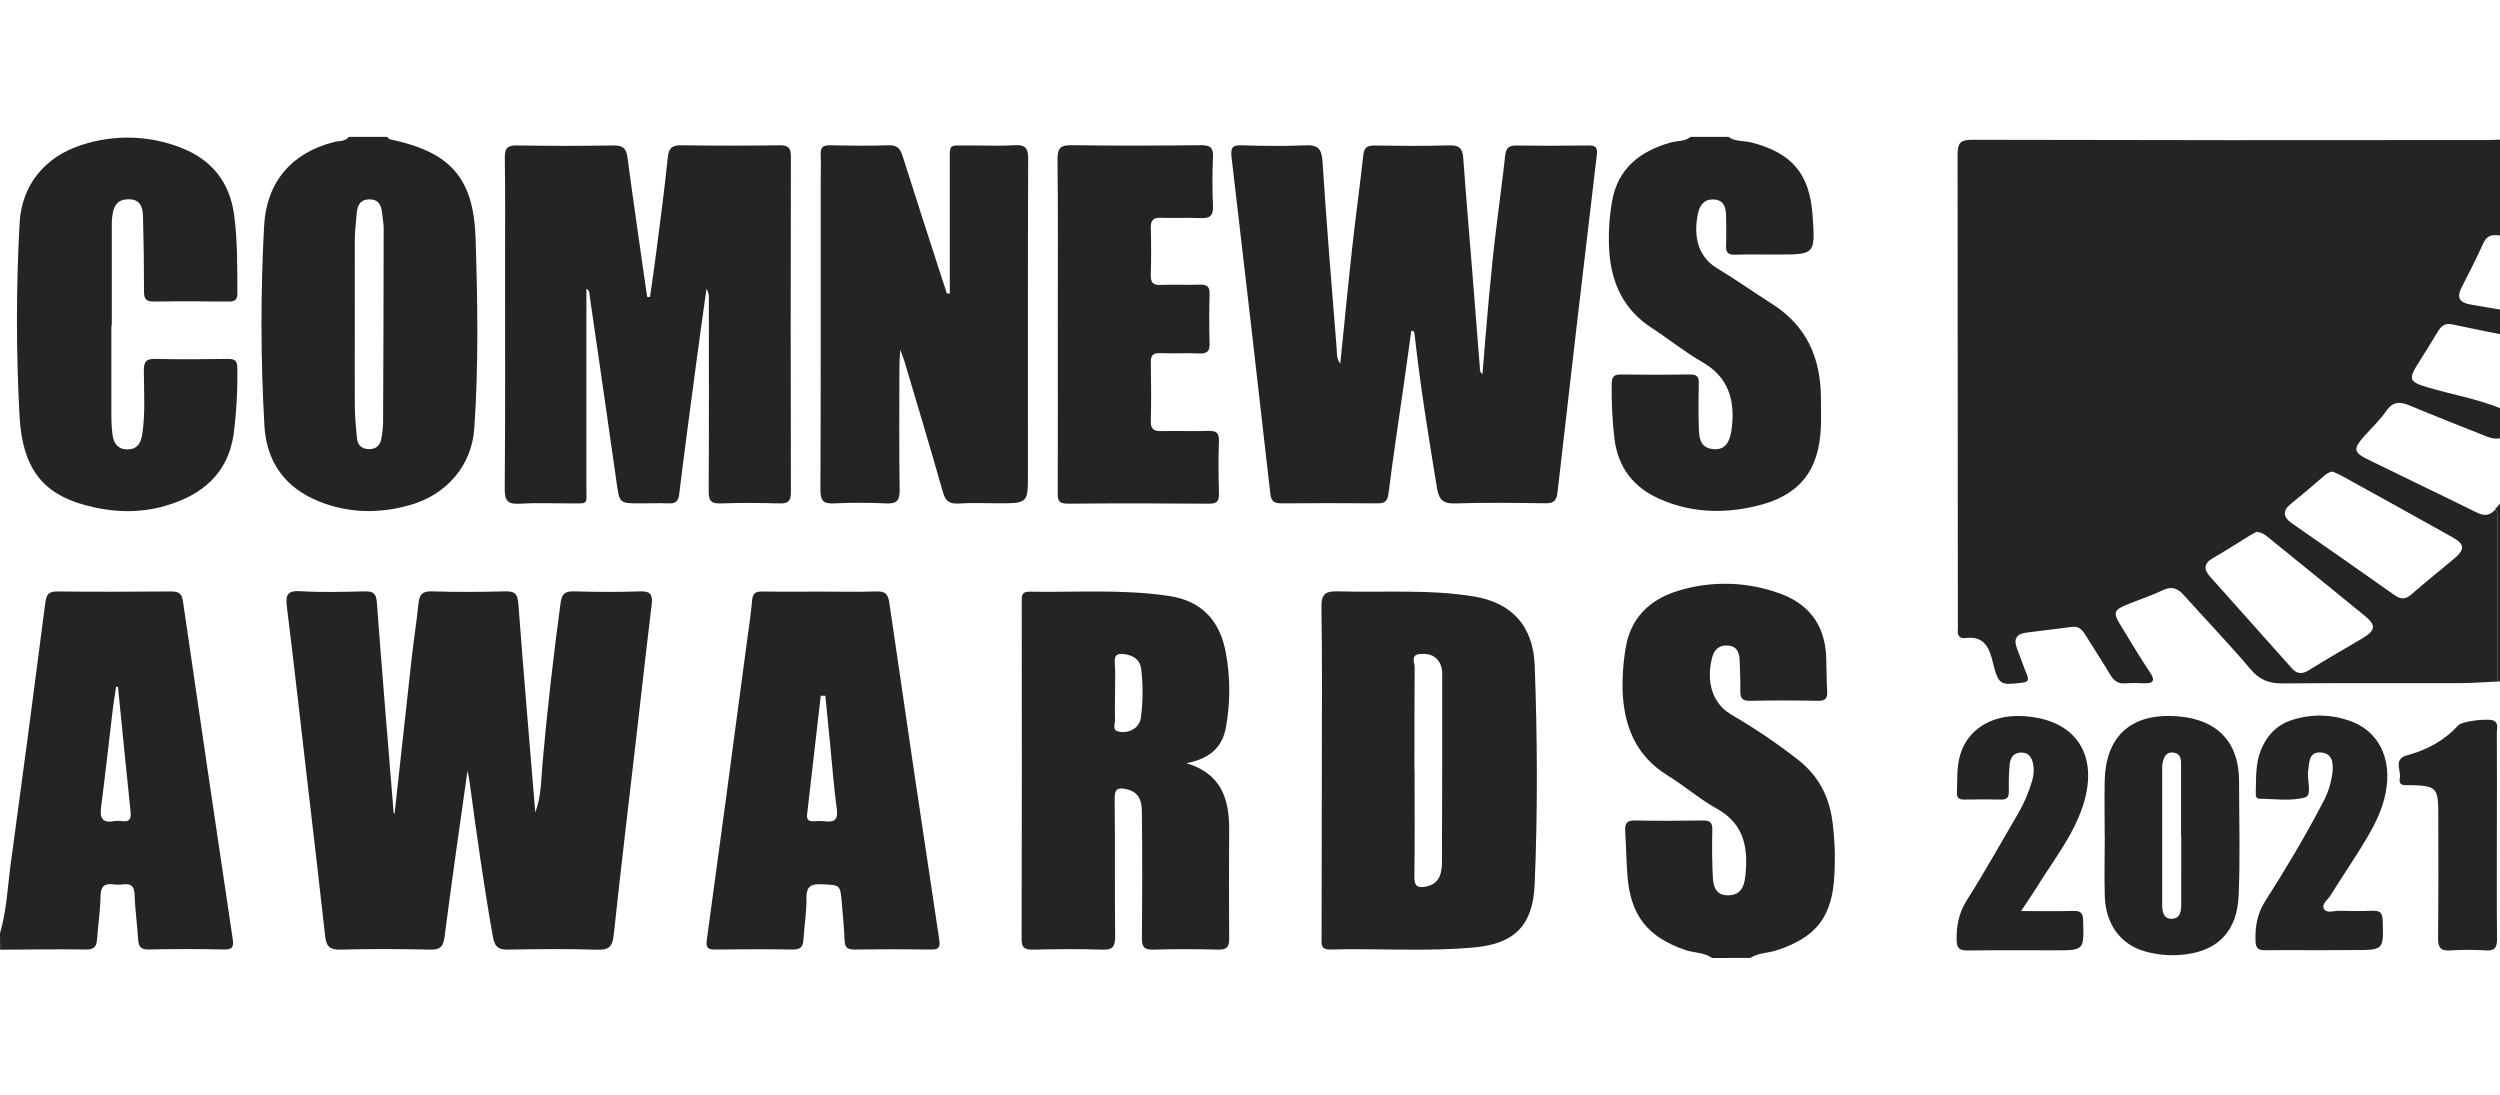
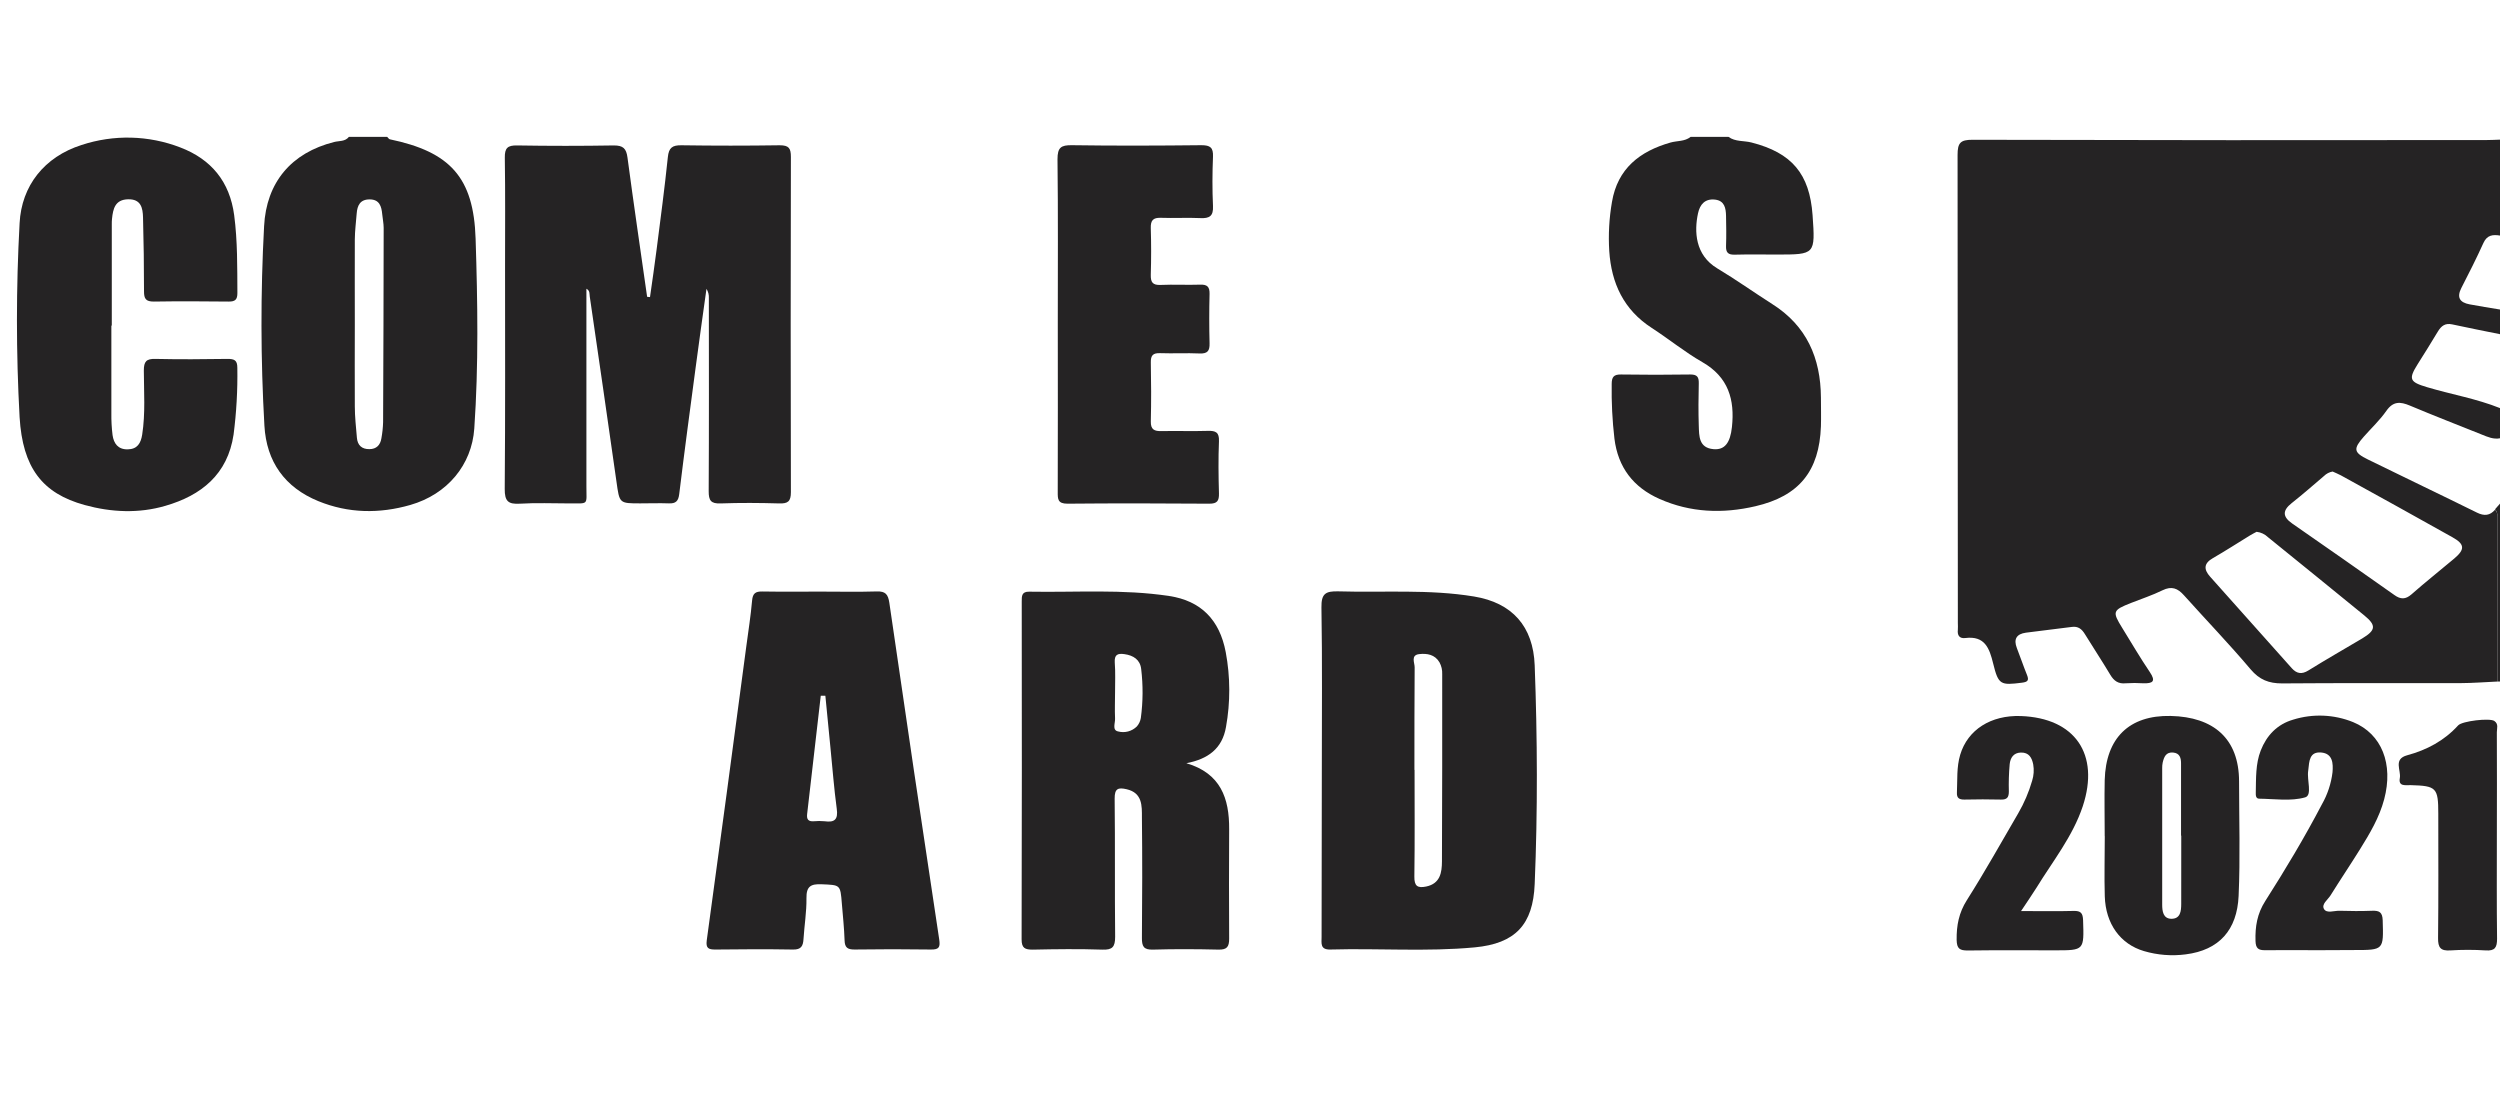
<svg xmlns="http://www.w3.org/2000/svg" width="137" height="60" viewBox="0 0 137 60" fill="none">
  <g clip-path="url(#clip0_2032_3148)">
    <path d="M136.851 37.349C136.181 37.379 135.506 37.433 134.844 37.435C131.583 37.444 128.32 37.423 125.059 37.451C124.332 37.451 123.821 37.254 123.333 36.678C122.159 35.288 120.894 33.974 119.682 32.623C119.34 32.238 119.008 32.102 118.509 32.346C117.953 32.62 117.358 32.813 116.78 33.042C115.77 33.441 115.744 33.515 116.3 34.414C116.8 35.221 117.276 36.042 117.807 36.825C118.16 37.346 117.968 37.456 117.459 37.444C117.136 37.423 116.812 37.423 116.489 37.444C116.082 37.487 115.843 37.311 115.644 36.978C115.196 36.227 114.713 35.5 114.257 34.757C114.086 34.476 113.887 34.306 113.533 34.356C112.696 34.47 111.854 34.557 111.018 34.671C110.512 34.74 110.33 35.021 110.526 35.52C110.722 36.018 110.882 36.504 111.08 36.989C111.201 37.289 111.115 37.371 110.808 37.411C109.631 37.561 109.513 37.531 109.227 36.367C109.021 35.521 108.768 34.831 107.703 34.964C107.376 35.005 107.254 34.814 107.29 34.514C107.302 34.389 107.29 34.263 107.29 34.138C107.29 25.589 107.285 17.04 107.275 8.49C107.275 7.834 107.425 7.658 108.094 7.66C117.481 7.684 126.867 7.689 136.254 7.675C136.503 7.675 136.751 7.66 137.002 7.652V12.909C136.612 12.847 136.292 12.873 136.092 13.314C135.715 14.148 135.301 14.966 134.884 15.777C134.617 16.3 134.793 16.576 135.332 16.678C135.872 16.78 136.447 16.869 137.005 16.963V18.315C136.129 18.136 135.252 17.967 134.379 17.776C133.992 17.692 133.781 17.862 133.591 18.174C133.236 18.775 132.859 19.362 132.49 19.954C131.974 20.778 132.042 20.931 133.005 21.218C134.334 21.615 135.71 21.846 137.005 22.366V24.017C136.641 24.088 136.323 23.944 135.999 23.813C134.684 23.286 133.363 22.774 132.056 22.224C131.533 22.005 131.145 21.981 130.773 22.514C130.419 23.022 129.957 23.454 129.544 23.921C128.947 24.6 128.969 24.792 129.77 25.184C131.756 26.161 133.754 27.111 135.739 28.092C136.138 28.289 136.447 28.259 136.734 27.927C136.94 28.164 136.851 28.451 136.851 28.715C136.855 31.588 136.855 34.465 136.851 37.349ZM123.661 29.143C123.559 29.199 123.427 29.263 123.302 29.34C122.623 29.756 121.957 30.188 121.267 30.585C120.76 30.876 120.758 31.205 121.117 31.605C122.606 33.276 124.096 34.946 125.588 36.616C125.857 36.916 126.131 36.971 126.503 36.739C127.471 36.139 128.467 35.569 129.449 34.987C130.196 34.536 130.233 34.273 129.559 33.722C127.809 32.288 126.047 30.869 124.29 29.442C124.119 29.275 123.898 29.17 123.661 29.143ZM127.832 25.839C127.65 25.87 127.483 25.957 127.352 26.087C126.766 26.587 126.186 27.095 125.583 27.572C125.077 27.973 125.076 28.314 125.606 28.684C127.482 29.985 129.355 31.296 131.223 32.615C131.55 32.847 131.82 32.859 132.148 32.572C132.913 31.897 133.714 31.265 134.492 30.609C135.09 30.104 135.071 29.82 134.395 29.442C132.361 28.303 130.322 27.171 128.278 26.048C128.128 25.967 127.965 25.905 127.832 25.842V25.839Z" fill="#252324" />
    <path d="M21.215 7.5C21.266 7.545 21.309 7.622 21.365 7.634C24.67 8.323 25.956 9.724 26.063 13.076C26.175 16.542 26.23 20.016 25.991 23.482C25.855 25.469 24.521 27.087 22.485 27.672C20.792 28.159 19.091 28.135 17.443 27.462C15.608 26.711 14.604 25.304 14.49 23.332C14.282 19.692 14.276 16.044 14.472 12.403C14.593 9.991 15.967 8.37 18.314 7.781C18.586 7.712 18.912 7.766 19.12 7.5H21.215ZM19.444 17.774C19.444 19.276 19.434 20.777 19.444 22.27C19.444 22.842 19.51 23.415 19.558 23.987C19.592 24.401 19.828 24.619 20.245 24.613C20.628 24.613 20.843 24.386 20.9 24.023C20.954 23.728 20.986 23.43 20.994 23.131C21.011 19.584 21.021 16.037 21.025 12.491C21.025 12.243 20.969 11.995 20.946 11.74C20.906 11.31 20.797 10.932 20.266 10.927C19.736 10.923 19.58 11.253 19.546 11.704C19.512 12.154 19.447 12.648 19.444 13.12C19.437 14.677 19.444 16.226 19.444 17.774Z" fill="#252324" />
-     <path d="M0 51.146C0.371 49.877 0.417 48.557 0.598 47.258C1.246 42.512 1.876 37.764 2.485 33.013C2.548 32.528 2.711 32.402 3.176 32.413C5.216 32.435 7.257 32.426 9.303 32.413C9.681 32.413 9.95 32.425 10.022 32.923C10.918 39.094 11.827 45.263 12.748 51.43C12.818 51.897 12.748 52.044 12.261 52.031C10.892 52.001 9.523 52.004 8.154 52.031C7.731 52.04 7.595 51.89 7.571 51.487C7.522 50.666 7.402 49.847 7.375 49.026C7.359 48.553 7.175 48.407 6.742 48.464C6.568 48.486 6.392 48.486 6.218 48.464C5.718 48.395 5.519 48.572 5.509 49.11C5.494 49.906 5.374 50.7 5.317 51.496C5.289 51.897 5.123 52.037 4.711 52.032C3.143 52.014 1.572 52.032 0.007 52.044L0 51.146ZM6.467 37.645L6.363 37.635C6.302 38.043 6.23 38.452 6.181 38.861C5.967 40.643 5.775 42.425 5.543 44.203C5.467 44.791 5.567 45.121 6.245 44.999C6.394 44.977 6.545 44.977 6.694 44.999C7.106 45.052 7.196 44.866 7.155 44.481C6.916 42.206 6.695 39.926 6.467 37.648V37.645Z" fill="#252324" />
-     <path d="M93.823 52.499C93.389 52.185 92.846 52.227 92.365 52.064C90.305 51.361 89.359 50.187 89.186 48.009C89.122 47.189 89.113 46.364 89.061 45.543C89.035 45.147 89.132 44.953 89.585 44.962C90.829 44.987 92.075 44.983 93.321 44.962C93.705 44.962 93.844 45.07 93.835 45.468C93.816 46.318 93.819 47.168 93.861 48.021C93.886 48.53 93.988 49.054 94.675 49.063C95.363 49.072 95.572 48.622 95.641 48.05C95.811 46.527 95.626 45.178 94.096 44.324C93.144 43.79 92.302 43.062 91.374 42.487C89.651 41.422 88.999 39.812 88.919 37.879C88.897 37.105 88.95 36.331 89.077 35.566C89.328 33.915 90.344 32.892 91.887 32.399C93.656 31.838 95.556 31.855 97.316 32.446C99.041 32.995 100.006 34.161 100.076 36.014C100.099 36.637 100.094 37.262 100.129 37.885C100.151 38.267 100.033 38.413 99.631 38.405C98.388 38.382 97.141 38.378 95.895 38.405C95.436 38.416 95.36 38.217 95.369 37.825C95.382 37.277 95.352 36.727 95.331 36.173C95.315 35.766 95.195 35.422 94.717 35.377C94.239 35.332 93.952 35.569 93.832 36.005C93.563 36.999 93.61 38.408 94.871 39.159C96.164 39.911 97.404 40.751 98.582 41.674C99.658 42.536 100.226 43.636 100.413 44.978C100.544 45.969 100.581 46.969 100.522 47.967C100.408 50.242 99.535 51.355 97.383 52.071C96.899 52.232 96.365 52.209 95.92 52.493L93.823 52.499Z" fill="#252324" />
    <path d="M94.72 7.5C95.097 7.776 95.562 7.701 95.982 7.809C98.191 8.374 99.165 9.52 99.329 11.791C99.479 13.949 99.479 13.949 97.37 13.949C96.597 13.949 95.826 13.935 95.055 13.956C94.695 13.965 94.574 13.832 94.587 13.477C94.607 12.929 94.598 12.378 94.587 11.825C94.577 11.406 94.504 11.001 93.99 10.939C93.438 10.875 93.157 11.197 93.051 11.69C92.84 12.677 92.885 13.974 94.106 14.707C95.13 15.321 96.104 16.015 97.115 16.66C99.002 17.85 99.773 19.618 99.787 21.787C99.787 22.311 99.803 22.838 99.787 23.359C99.698 25.819 98.591 27.184 96.2 27.741C94.406 28.159 92.646 28.096 90.942 27.342C89.505 26.705 88.666 25.612 88.471 24.038C88.355 23.046 88.305 22.047 88.321 21.048C88.321 20.666 88.429 20.516 88.828 20.522C90.097 20.542 91.366 20.542 92.636 20.522C93.005 20.522 93.1 20.662 93.093 21.006C93.075 21.781 93.067 22.556 93.093 23.329C93.112 23.9 93.093 24.544 93.901 24.614C94.513 24.667 94.817 24.272 94.91 23.403C95.072 21.901 94.716 20.665 93.296 19.849C92.328 19.294 91.452 18.577 90.512 17.968C88.98 16.976 88.302 15.521 88.187 13.754C88.132 12.855 88.182 11.952 88.336 11.065C88.645 9.235 89.859 8.293 91.54 7.812C91.908 7.707 92.32 7.761 92.645 7.502L94.72 7.5Z" fill="#252324" />
    <path d="M136.729 27.907L137 27.598V37.349H136.851C136.851 34.464 136.851 31.58 136.851 28.695C136.84 28.431 136.936 28.144 136.729 27.907Z" fill="#252324" />
-     <path d="M21.625 44.571C21.937 41.727 22.25 38.883 22.563 36.039C22.675 35.047 22.832 34.06 22.934 33.067C22.983 32.593 23.134 32.39 23.662 32.406C25.007 32.45 26.352 32.442 27.697 32.406C28.205 32.394 28.363 32.543 28.404 33.067C28.689 36.85 29.012 40.63 29.333 44.521C29.673 43.607 29.649 42.734 29.725 41.883C29.988 38.924 30.32 35.973 30.722 33.03C30.795 32.493 31.003 32.396 31.479 32.408C32.675 32.438 33.87 32.451 35.066 32.408C35.664 32.382 35.777 32.603 35.712 33.142C35.429 35.446 35.177 37.754 34.909 40.059C34.48 43.779 34.032 47.496 33.634 51.218C33.567 51.844 33.403 52.066 32.738 52.045C31.122 51.991 29.502 52.009 27.884 52.038C27.353 52.047 27.119 51.936 27.012 51.34C26.507 48.513 26.116 45.672 25.73 42.829C25.711 42.679 25.678 42.541 25.62 42.228C25.171 45.382 24.748 48.358 24.361 51.343C24.291 51.882 24.116 52.05 23.574 52.038C21.93 52.003 20.286 51.996 18.642 52.038C18.059 52.053 17.877 51.85 17.819 51.306C17.52 48.578 17.195 45.85 16.878 43.123C16.5 39.851 16.131 36.577 15.728 33.307C15.649 32.668 15.678 32.349 16.465 32.397C17.63 32.469 18.805 32.432 19.974 32.408C20.422 32.397 20.613 32.486 20.652 33.009C20.938 36.862 21.262 40.713 21.573 44.563L21.625 44.571Z" fill="#252324" />
-     <path d="M77.34 18.133C77.207 19.082 77.074 20.03 76.941 20.977C76.654 23.003 76.343 25.032 76.087 27.057C76.032 27.477 75.879 27.588 75.48 27.584C73.736 27.567 71.994 27.57 70.25 27.584C69.876 27.584 69.667 27.524 69.616 27.073C68.919 20.922 68.21 14.771 67.49 8.622C67.422 8.063 67.551 7.946 68.077 7.963C69.222 7.997 70.369 8.017 71.514 7.963C72.221 7.927 72.43 8.152 72.475 8.864C72.695 12.277 72.974 15.688 73.249 19.097C73.27 19.357 73.234 19.648 73.447 19.929C73.668 17.765 73.872 15.644 74.106 13.528C74.292 11.84 74.527 10.158 74.712 8.472C74.762 8.021 74.996 7.972 75.365 7.976C76.71 7.99 78.055 8.011 79.4 7.966C79.947 7.948 80.148 8.116 80.185 8.653C80.334 10.72 80.514 12.785 80.678 14.85C80.819 16.593 80.95 18.336 81.091 20.078C81.103 20.216 81.067 20.378 81.24 20.5C81.464 17.744 81.681 15.008 82.02 12.285C82.177 11.02 82.347 9.759 82.488 8.494C82.534 8.074 82.73 7.967 83.125 7.973C84.419 7.993 85.713 7.987 87.01 7.973C87.357 7.973 87.565 7.999 87.509 8.458C86.775 14.627 86.056 20.797 85.353 26.968C85.29 27.531 85.064 27.585 84.606 27.579C82.987 27.557 81.367 27.534 79.752 27.588C79.091 27.611 78.855 27.393 78.75 26.761C78.29 23.954 77.828 21.147 77.52 18.318C77.508 18.256 77.489 18.195 77.465 18.137L77.34 18.133Z" fill="#252324" />
    <path d="M35.62 16.281C35.743 15.409 35.873 14.538 35.983 13.665C36.199 11.982 36.423 10.298 36.598 8.61C36.65 8.09 36.849 7.954 37.345 7.961C39.138 7.988 40.932 7.988 42.725 7.961C43.229 7.961 43.342 8.122 43.341 8.601C43.326 14.725 43.326 20.849 43.341 26.973C43.341 27.485 43.172 27.602 42.701 27.588C41.631 27.557 40.559 27.549 39.491 27.588C38.951 27.609 38.833 27.422 38.836 26.911C38.856 23.386 38.847 19.861 38.845 16.338C38.856 16.159 38.81 15.98 38.715 15.828C38.514 17.275 38.307 18.723 38.117 20.171C37.81 22.472 37.502 24.772 37.221 27.079C37.175 27.462 37.03 27.6 36.657 27.585C36.134 27.566 35.611 27.585 35.088 27.585C33.927 27.585 33.95 27.585 33.782 26.391C33.305 23.006 32.809 19.624 32.318 16.242C32.297 16.102 32.339 15.933 32.135 15.822C32.135 19.439 32.135 23.03 32.135 26.635C32.135 27.714 32.285 27.579 31.185 27.587C30.288 27.587 29.391 27.546 28.495 27.602C27.851 27.641 27.653 27.471 27.659 26.788C27.694 22.713 27.677 18.639 27.677 14.565C27.677 12.59 27.694 10.615 27.664 8.642C27.656 8.113 27.813 7.961 28.336 7.97C30.103 8 31.87 8 33.639 7.97C34.148 7.97 34.32 8.135 34.386 8.633C34.725 11.178 35.1 13.721 35.462 16.265L35.62 16.281Z" fill="#252324" />
    <path d="M72.436 42.205C72.436 39.233 72.465 36.261 72.415 33.289C72.403 32.538 72.635 32.388 73.333 32.406C75.815 32.481 78.308 32.281 80.777 32.688C82.869 33.033 84.021 34.324 84.101 36.461C84.25 40.452 84.268 44.446 84.101 48.439C84.013 50.674 83.038 51.707 80.813 51.916C78.183 52.163 75.543 51.959 72.909 52.034C72.333 52.051 72.423 51.689 72.423 51.348C72.427 48.301 72.431 45.254 72.436 42.205ZM77.518 42.188C77.518 44.141 77.535 46.084 77.507 48.03C77.498 48.562 77.682 48.679 78.154 48.582C78.928 48.421 79.016 47.81 79.019 47.204C79.039 43.785 79.031 40.365 79.033 36.944C79.043 36.718 78.992 36.494 78.883 36.295C78.628 35.864 78.198 35.798 77.775 35.845C77.292 35.9 77.526 36.324 77.523 36.569C77.51 38.443 77.51 40.316 77.51 42.188H77.518Z" fill="#252324" />
-     <path d="M52.049 16.082C52.049 13.736 52.049 11.389 52.049 9.043C52.049 7.788 51.949 7.992 53.133 7.973C53.955 7.964 54.777 8.01 55.597 7.958C56.195 7.92 56.344 8.118 56.344 8.708C56.322 14.457 56.331 20.208 56.331 25.957C56.331 27.58 56.331 27.58 54.7 27.58C53.978 27.58 53.254 27.546 52.535 27.592C52.018 27.627 51.807 27.449 51.664 26.946C50.987 24.543 50.263 22.16 49.555 19.769C49.513 19.631 49.455 19.499 49.332 19.169C49.31 19.577 49.287 19.799 49.287 20.023C49.287 22.298 49.264 24.573 49.301 26.847C49.311 27.457 49.123 27.615 48.546 27.586C47.602 27.541 46.653 27.54 45.707 27.586C45.124 27.616 44.959 27.448 44.959 26.847C44.983 21.248 44.974 15.648 44.974 10.05C44.974 9.524 44.994 8.998 44.974 8.476C44.955 8.084 45.091 7.953 45.484 7.961C46.554 7.983 47.627 7.997 48.696 7.961C49.172 7.943 49.337 8.15 49.465 8.561C50.187 10.844 50.928 13.119 51.664 15.398C51.738 15.629 51.813 15.858 51.895 16.09L52.049 16.082Z" fill="#252324" />
    <path d="M65.013 41.824C66.895 42.378 67.369 43.749 67.358 45.443C67.348 47.44 67.345 49.439 67.358 51.438C67.358 51.889 67.236 52.048 66.771 52.039C65.575 52.01 64.38 52.003 63.184 52.039C62.666 52.055 62.573 51.856 62.577 51.39C62.598 49.191 62.601 46.993 62.577 44.796C62.577 44.163 62.61 43.452 61.74 43.25C61.282 43.144 61.077 43.202 61.083 43.764C61.113 46.287 61.083 48.81 61.11 51.333C61.11 51.895 60.96 52.06 60.406 52.04C59.139 51.997 57.865 52.012 56.6 52.04C56.174 52.04 55.982 51.965 55.984 51.473C55.999 45.302 56.001 39.132 55.991 32.961C55.991 32.672 55.982 32.416 56.401 32.424C58.961 32.47 61.528 32.274 64.073 32.661C65.805 32.924 66.834 33.957 67.17 35.737C67.424 37.09 67.429 38.48 67.185 39.835C66.982 41.028 66.195 41.598 65.013 41.824ZM61.105 37.949C61.105 38.422 61.083 38.898 61.105 39.37C61.122 39.616 60.932 40.009 61.265 40.081C61.447 40.131 61.638 40.132 61.819 40.084C62.001 40.036 62.167 39.941 62.301 39.808C62.415 39.677 62.49 39.516 62.518 39.344C62.638 38.455 62.644 37.555 62.537 36.665C62.482 36.153 62.111 35.914 61.615 35.846C61.241 35.794 61.064 35.878 61.089 36.304C61.131 36.851 61.105 37.401 61.105 37.949Z" fill="#252324" />
    <path d="M44.983 32.42C46.004 32.42 47.024 32.443 48.044 32.411C48.52 32.396 48.665 32.561 48.736 33.034C49.626 39.181 50.537 45.325 51.467 51.468C51.533 51.904 51.467 52.041 51.009 52.034C49.614 52.013 48.219 52.013 46.824 52.034C46.445 52.034 46.295 51.927 46.283 51.536C46.261 50.864 46.189 50.185 46.134 49.52C46.051 48.468 46.05 48.503 45.029 48.458C44.431 48.432 44.183 48.572 44.194 49.221C44.204 49.972 44.079 50.714 44.032 51.46C44.009 51.841 43.903 52.044 43.459 52.035C42.04 52.01 40.619 52.017 39.202 52.035C38.827 52.035 38.672 51.968 38.73 51.532C39.464 46.169 40.186 40.802 40.896 35.431C41.008 34.59 41.141 33.752 41.215 32.907C41.25 32.51 41.407 32.408 41.774 32.414C42.838 32.432 43.913 32.42 44.983 32.42ZM45.23 38.127H44.978C44.731 40.288 44.482 42.45 44.231 44.61C44.197 44.903 44.298 45.025 44.591 45.005C44.79 44.986 44.99 44.986 45.189 45.005C45.738 45.083 45.936 44.908 45.854 44.319C45.705 43.212 45.62 42.095 45.509 40.982L45.23 38.127Z" fill="#252324" />
    <path d="M6.103 17.845C6.103 19.443 6.103 21.042 6.103 22.642C6.097 23.043 6.119 23.445 6.168 23.843C6.233 24.301 6.466 24.634 6.997 24.625C7.527 24.616 7.717 24.292 7.792 23.816C7.973 22.648 7.886 21.473 7.882 20.302C7.882 19.806 8.022 19.657 8.512 19.668C9.83 19.698 11.149 19.688 12.468 19.668C12.827 19.668 13.008 19.728 13.006 20.153C13.026 21.377 12.957 22.601 12.8 23.814C12.476 25.997 11.03 27.15 9.064 27.719C7.604 28.147 6.106 28.077 4.643 27.676C2.31 27.037 1.24 25.624 1.074 22.862C0.88 19.322 0.88 15.773 1.074 12.233C1.178 10.18 2.431 8.595 4.468 7.946C6.234 7.363 8.146 7.41 9.881 8.08C11.576 8.727 12.591 9.956 12.833 11.794C13.02 13.212 13 14.634 13.009 16.058C13.009 16.418 12.888 16.529 12.535 16.526C11.168 16.511 9.799 16.504 8.43 16.526C7.992 16.526 7.891 16.376 7.892 15.962C7.892 14.61 7.874 13.258 7.838 11.919C7.825 11.396 7.728 10.903 7.016 10.921C6.305 10.94 6.194 11.443 6.138 11.994C6.128 12.094 6.124 12.194 6.126 12.294C6.126 14.142 6.126 15.991 6.126 17.84L6.103 17.845Z" fill="#252324" />
    <path d="M57.967 17.722C57.967 14.719 57.987 11.726 57.951 8.726C57.951 8.082 58.141 7.948 58.744 7.957C61.108 7.992 63.473 7.983 65.837 7.957C66.324 7.957 66.492 8.087 66.472 8.587C66.435 9.488 66.43 10.389 66.472 11.29C66.499 11.841 66.282 11.975 65.782 11.952C65.061 11.918 64.338 11.963 63.618 11.936C63.19 11.921 63.05 12.077 63.063 12.5C63.089 13.349 63.089 14.2 63.063 15.053C63.051 15.466 63.165 15.633 63.603 15.614C64.323 15.582 65.046 15.624 65.767 15.599C66.155 15.585 66.293 15.714 66.284 16.108C66.261 17.009 66.261 17.91 66.284 18.811C66.296 19.226 66.175 19.389 65.738 19.37C65.018 19.337 64.295 19.379 63.574 19.353C63.183 19.34 63.056 19.475 63.065 19.868C63.087 20.942 63.09 22.017 63.065 23.091C63.054 23.542 63.256 23.633 63.648 23.624C64.493 23.606 65.341 23.638 66.188 23.612C66.617 23.599 66.82 23.687 66.799 24.181C66.76 25.131 66.772 26.081 66.799 27.035C66.808 27.44 66.711 27.605 66.266 27.602C63.678 27.583 61.089 27.577 58.495 27.602C57.958 27.602 57.963 27.344 57.964 26.957C57.971 23.874 57.972 20.796 57.967 17.722Z" fill="#252324" />
    <path d="M115.338 45.824C115.338 44.801 115.315 43.777 115.338 42.754C115.399 40.447 116.674 39.186 118.951 39.234C121.299 39.285 122.696 40.471 122.701 42.816C122.701 44.909 122.77 47.004 122.676 49.098C122.592 50.961 121.614 52.067 119.778 52.299C119.01 52.4 118.231 52.338 117.488 52.119C116.197 51.739 115.387 50.629 115.342 49.116C115.309 48.018 115.342 46.919 115.342 45.819L115.338 45.824ZM119.533 45.792H119.521C119.521 44.471 119.521 43.15 119.521 41.829C119.521 41.536 119.451 41.273 119.09 41.24C118.694 41.204 118.587 41.482 118.515 41.79C118.495 41.889 118.486 41.989 118.488 42.09C118.488 44.583 118.488 47.076 118.488 49.569C118.488 49.928 118.537 50.343 118.99 50.35C119.491 50.35 119.53 49.927 119.531 49.535C119.534 48.286 119.535 47.039 119.533 45.792Z" fill="#252324" />
    <path d="M127.048 52.071C126.078 52.071 125.106 52.059 124.137 52.071C123.761 52.079 123.614 51.971 123.602 51.568C123.578 50.778 123.69 50.074 124.139 49.373C125.237 47.651 126.289 45.896 127.238 44.083C127.548 43.54 127.747 42.94 127.822 42.319C127.861 41.846 127.842 41.291 127.198 41.237C126.554 41.183 126.548 41.718 126.497 42.17L126.488 42.245C126.412 42.747 126.726 43.58 126.321 43.696C125.537 43.919 124.65 43.778 123.805 43.768C123.608 43.768 123.614 43.565 123.617 43.419C123.634 42.648 123.602 41.859 123.888 41.128C124.212 40.3 124.792 39.69 125.664 39.437C126.743 39.1 127.905 39.148 128.952 39.573C130.524 40.221 131.166 41.868 130.654 43.798C130.388 44.803 129.862 45.68 129.323 46.548C128.783 47.416 128.239 48.222 127.712 49.069C127.562 49.309 127.196 49.554 127.359 49.82C127.509 50.065 127.909 49.903 128.198 49.91C128.795 49.928 129.393 49.933 129.991 49.91C130.383 49.895 130.559 49.984 130.572 50.439C130.619 52.064 130.638 52.062 128.996 52.062L127.048 52.071Z" fill="#252324" />
    <path d="M110.754 49.926C111.85 49.926 112.745 49.943 113.638 49.919C114.025 49.91 114.139 50.034 114.153 50.426C114.208 52.078 114.221 52.078 112.615 52.078C111.008 52.078 109.43 52.065 107.832 52.087C107.393 52.087 107.235 51.991 107.224 51.511C107.214 50.719 107.344 50.022 107.785 49.327C108.772 47.771 109.671 46.158 110.6 44.566C110.926 44.005 111.182 43.406 111.362 42.782C111.452 42.495 111.472 42.191 111.421 41.895C111.35 41.528 111.191 41.228 110.744 41.24C110.333 41.25 110.167 41.54 110.131 41.872C110.086 42.371 110.071 42.873 110.085 43.374C110.085 43.691 109.989 43.824 109.659 43.817C108.988 43.799 108.314 43.803 107.644 43.817C107.371 43.817 107.226 43.742 107.239 43.44C107.271 42.743 107.215 42.039 107.42 41.357C107.831 39.989 109.101 39.181 110.742 39.239C113.71 39.346 115.076 41.327 114.138 44.177C113.589 45.829 112.494 47.19 111.597 48.651C111.361 49.03 111.095 49.41 110.754 49.926Z" fill="#252324" />
    <path d="M136.828 45.748C136.828 47.645 136.815 49.544 136.839 51.442C136.839 51.916 136.728 52.117 136.218 52.083C135.571 52.041 134.922 52.041 134.276 52.083C133.748 52.117 133.6 51.933 133.606 51.41C133.631 49.138 133.619 46.866 133.618 44.593C133.618 43.165 133.516 43.065 132.109 43.026C131.829 43.018 131.418 43.119 131.511 42.632C131.587 42.209 131.137 41.599 131.913 41.389C132.989 41.097 133.942 40.593 134.706 39.752C134.926 39.51 136.438 39.337 136.688 39.508C136.937 39.68 136.825 39.918 136.827 40.129C136.84 42.001 136.828 43.874 136.828 45.748Z" fill="#252324" />
  </g>
  <defs>
    <clipPath id="clip0_2032_3148">
      <rect width="137" height="45" fill="white" transform="translate(0 7.5)" />
    </clipPath>
  </defs>
</svg>